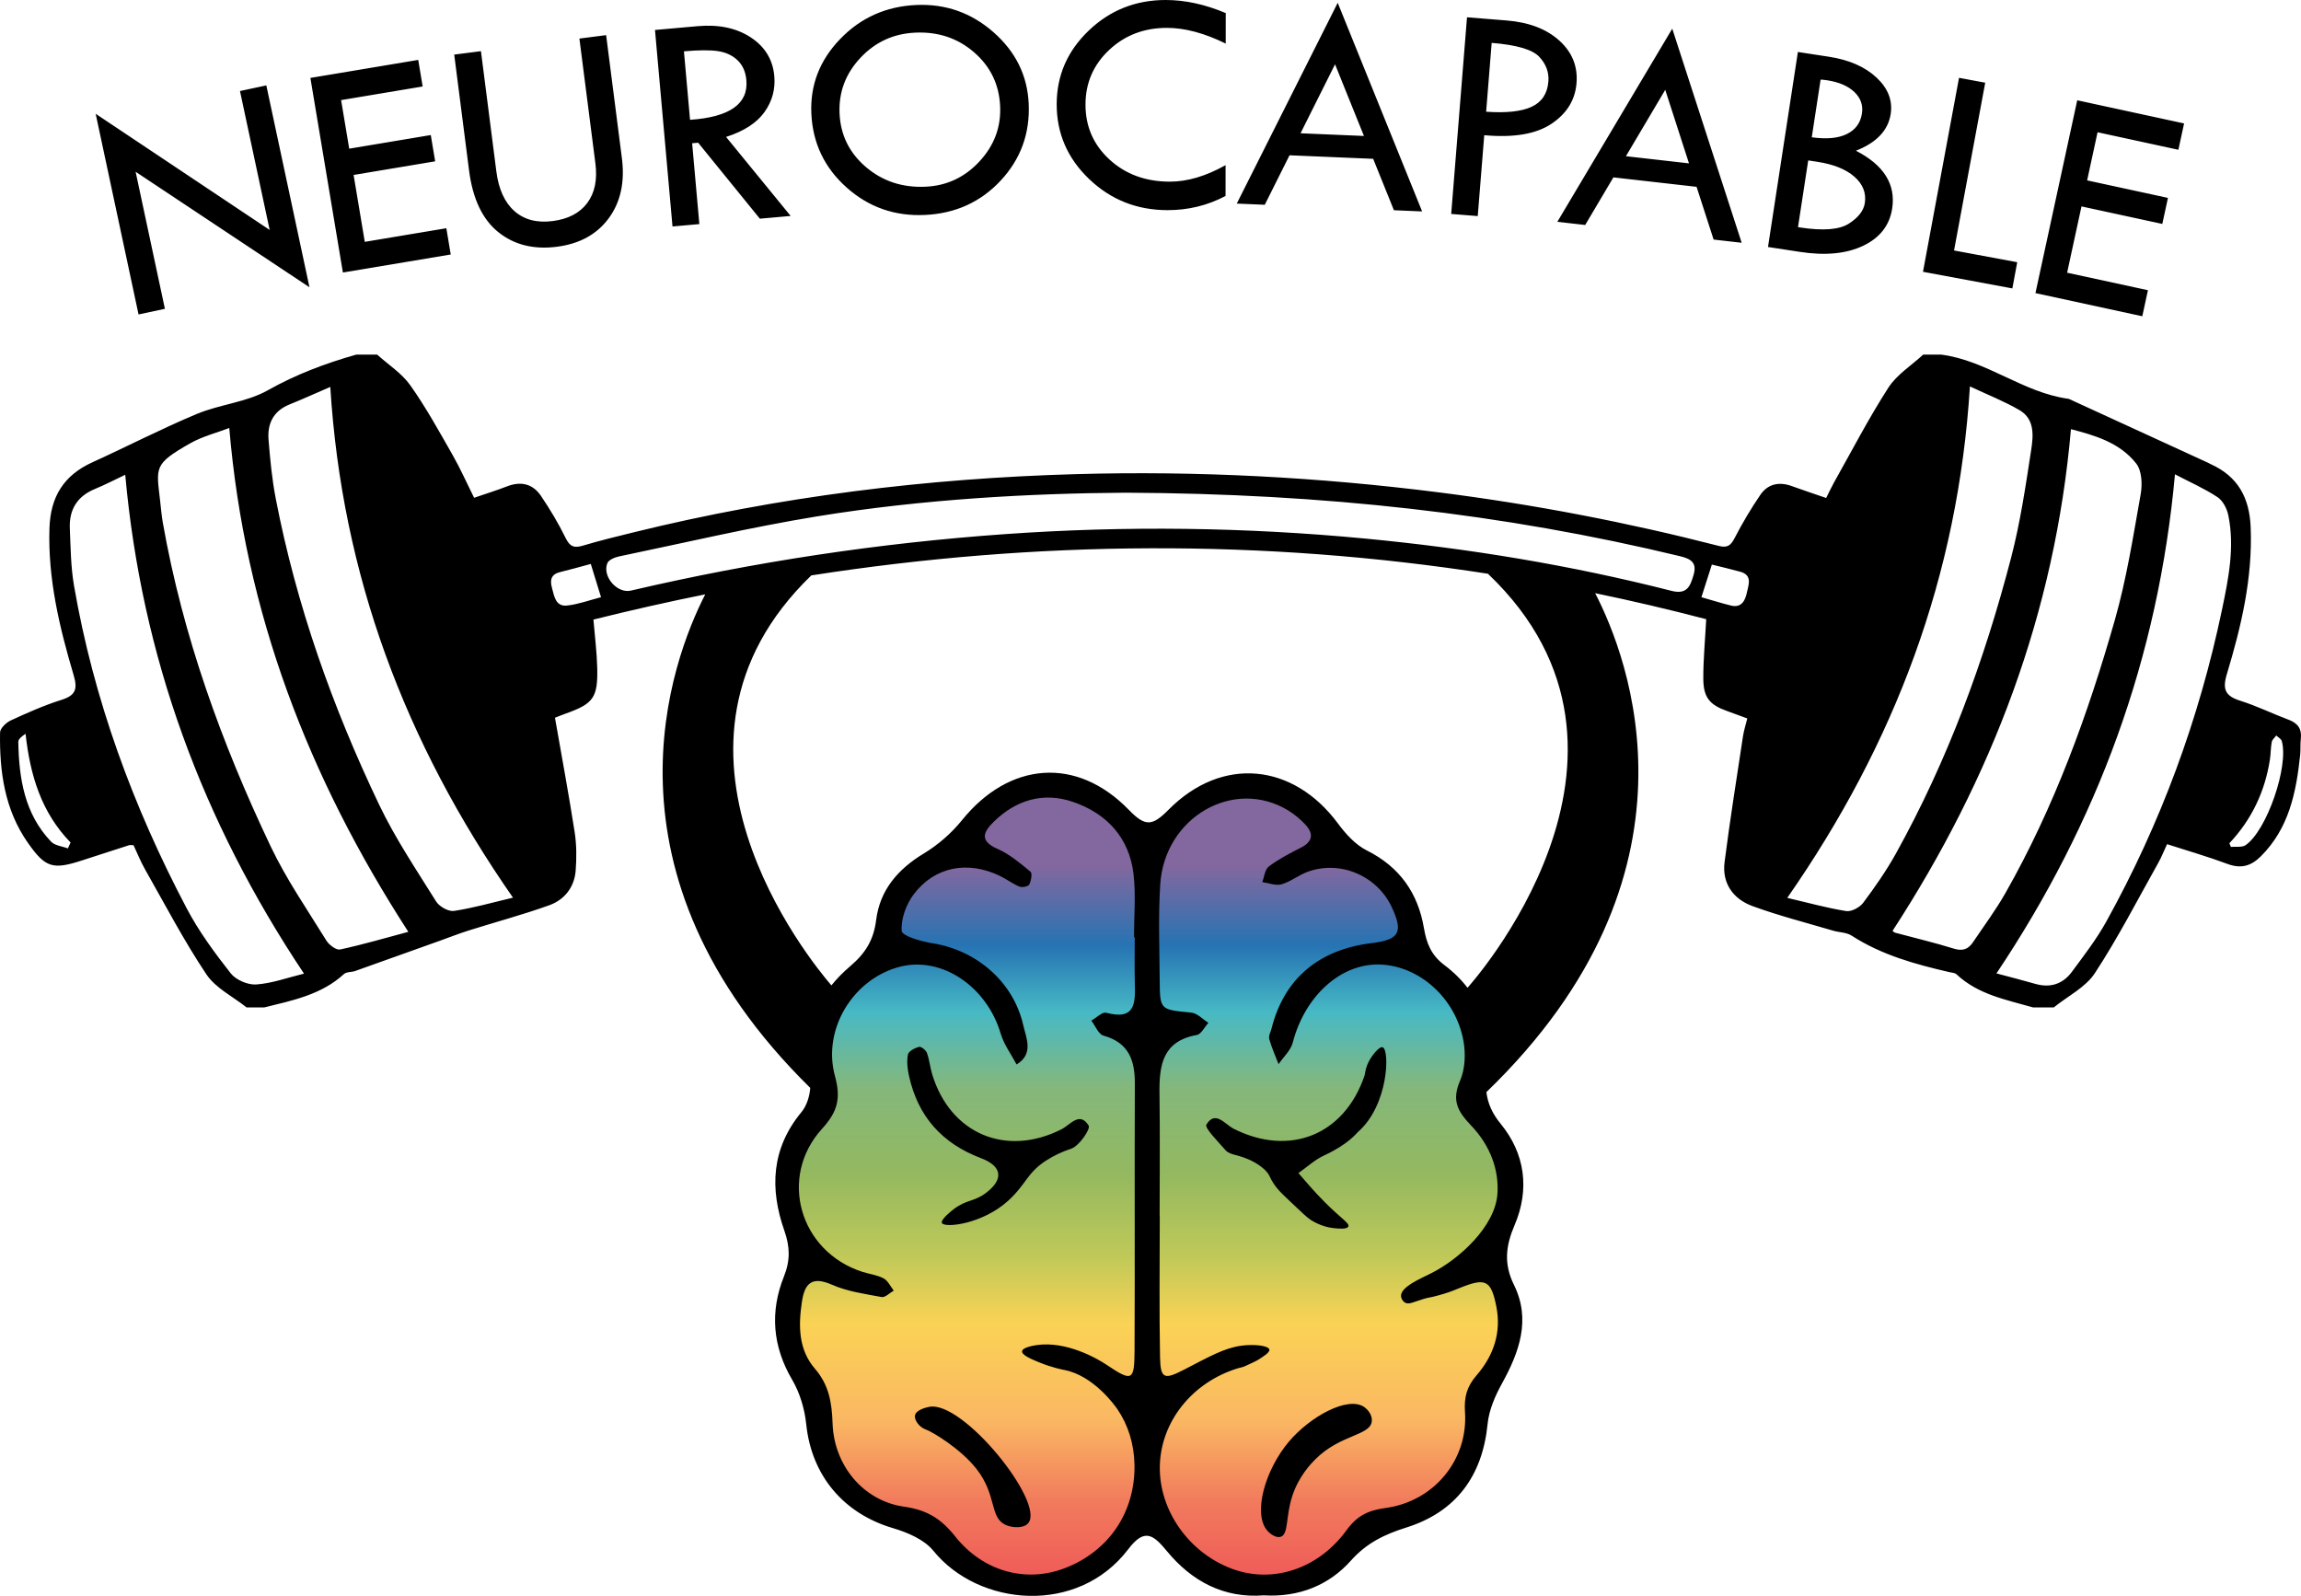
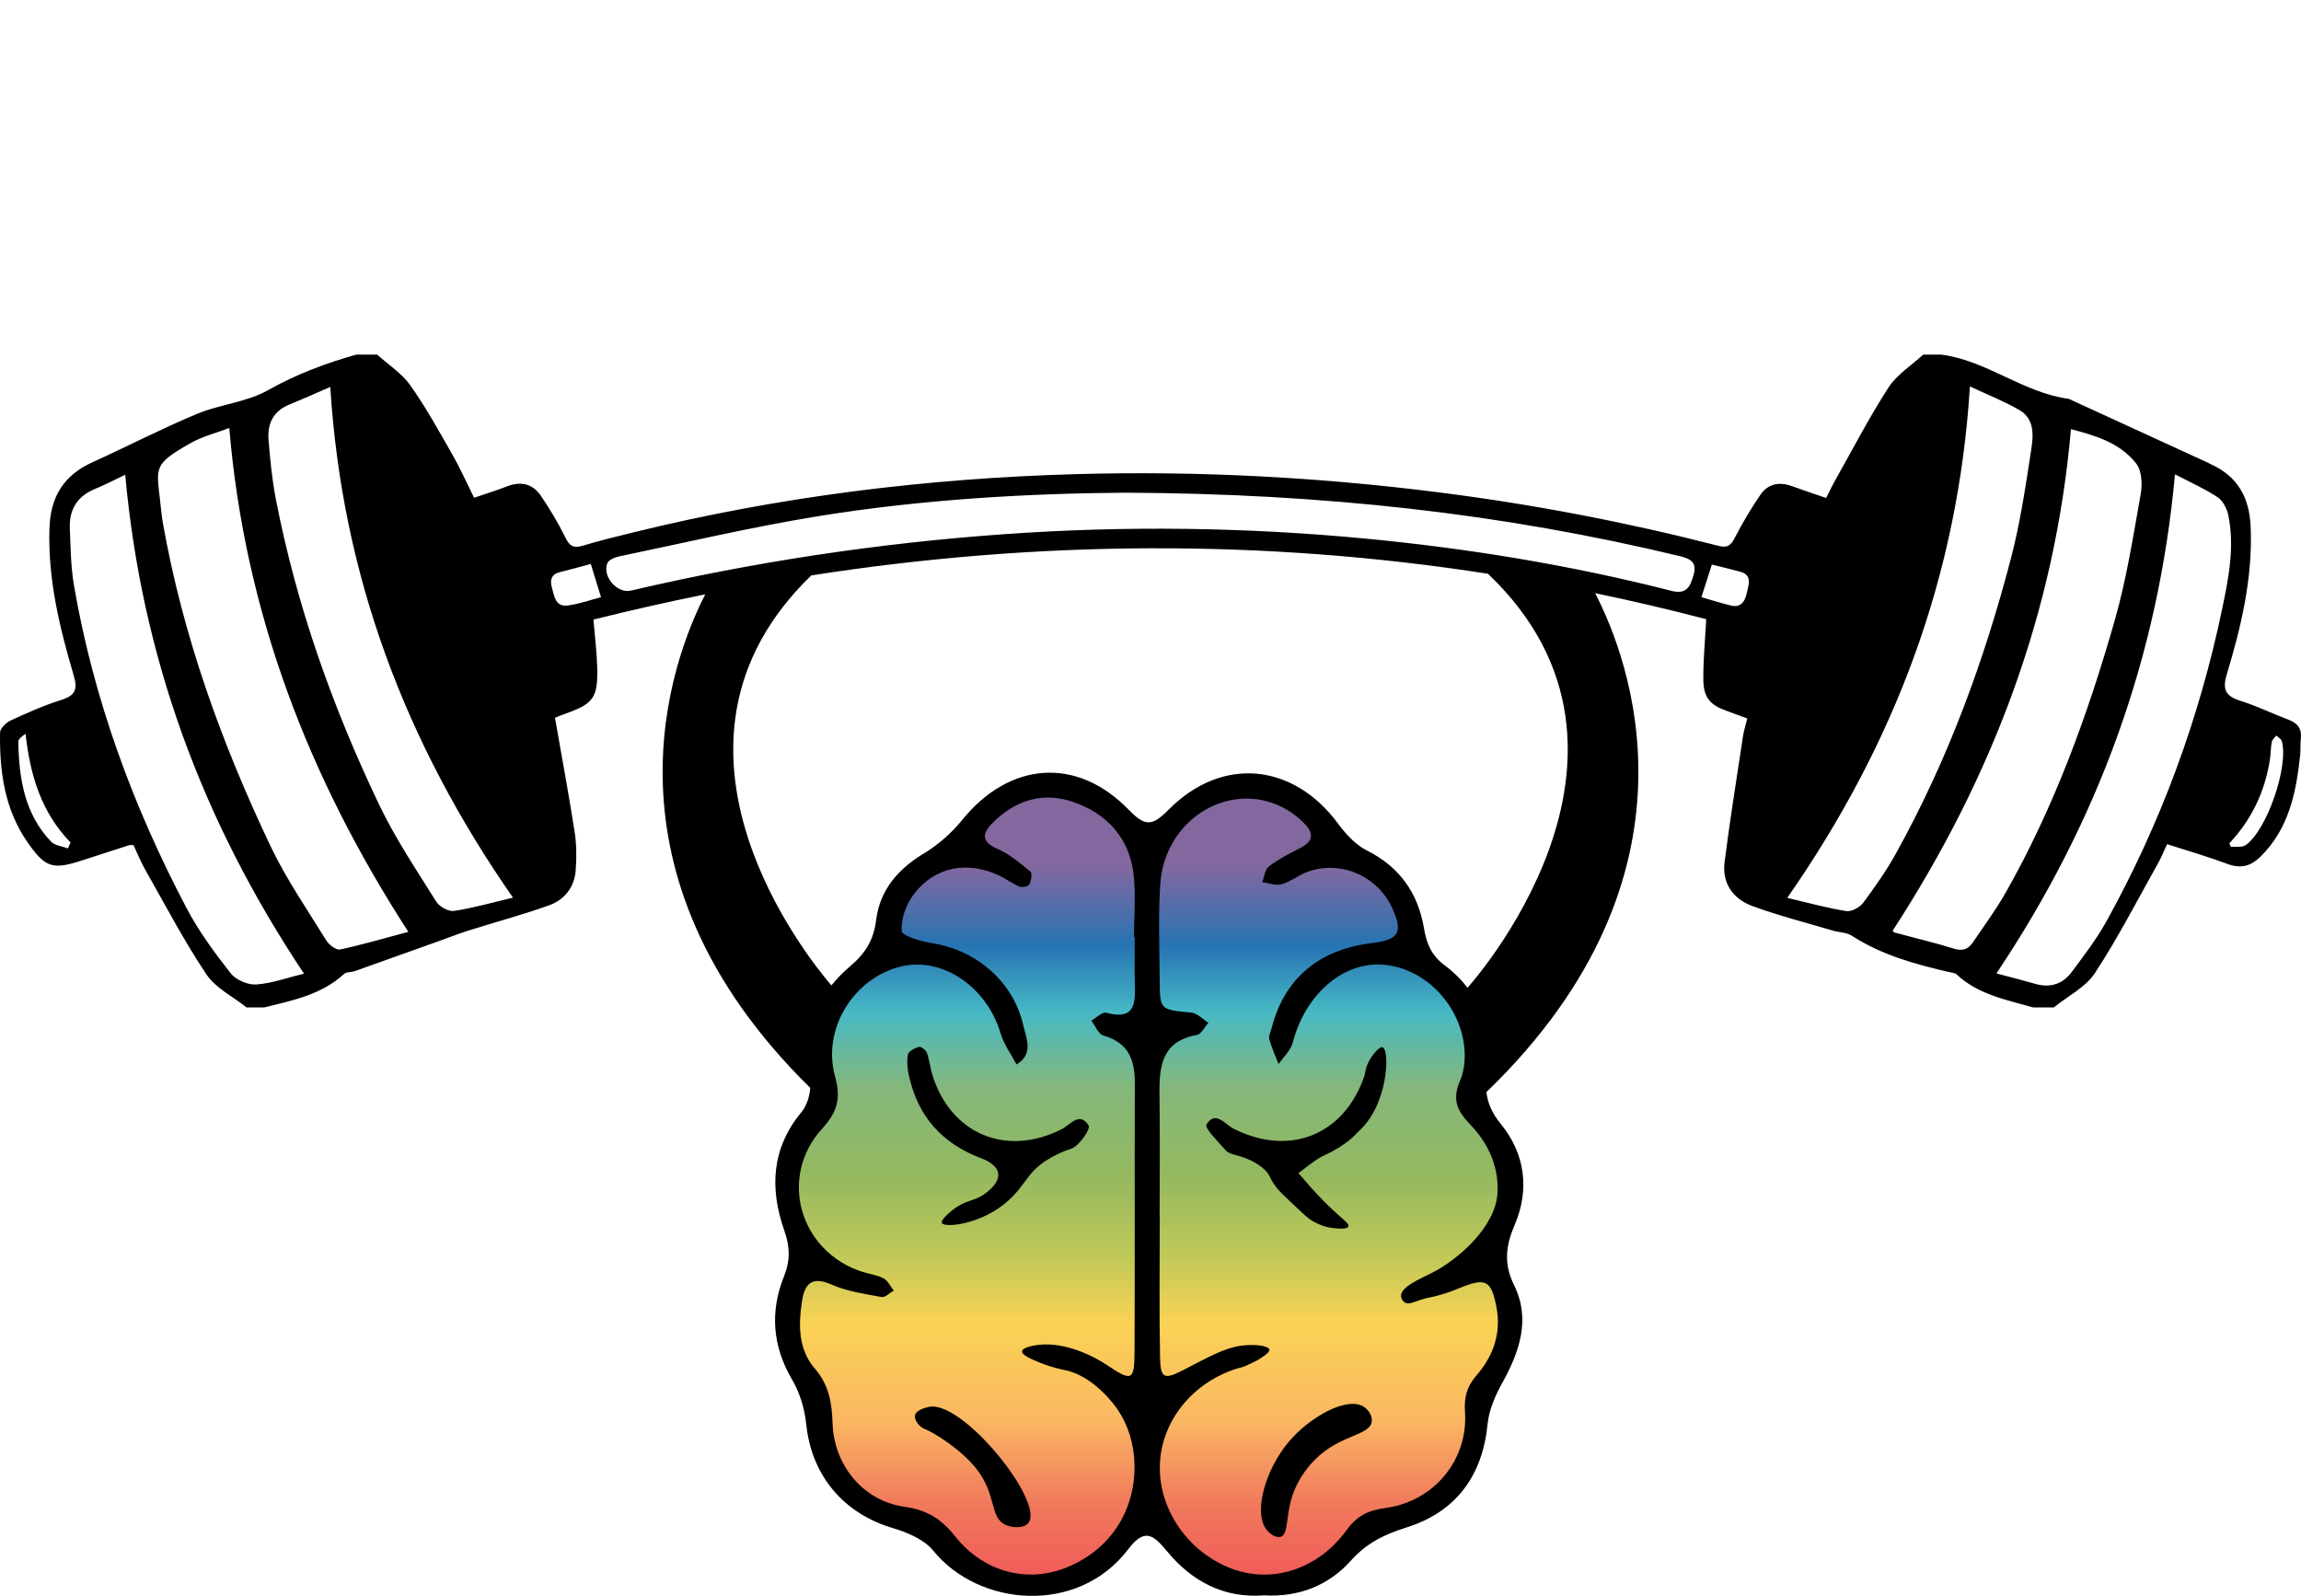
<svg xmlns="http://www.w3.org/2000/svg" id="Layer_1" data-name="Layer 1" width="1358.344" height="942.087" viewBox="0 0 1358.344 942.087">
  <defs>
    <style>
      .cls-1 {
        fill: url(#linear-gradient);
        opacity: .88;
      }
    </style>
    <linearGradient id="linear-gradient" x1="679.003" y1="935.004" x2="679.003" y2="465.026" gradientTransform="matrix(1, 0, 0, 1, 0, 0)" gradientUnits="userSpaceOnUse">
      <stop offset="0" stop-color="#ed4141" />
      <stop offset=".105" stop-color="#ef6946" />
      <stop offset=".206" stop-color="#f9ad4d" />
      <stop offset=".327" stop-color="#f9cc3d" />
      <stop offset=".412" stop-color="#b6c141" />
      <stop offset=".517" stop-color="#84ae4a" />
      <stop offset=".623" stop-color="#74ad69" />
      <stop offset=".718" stop-color="#2dafbc" />
      <stop offset=".802" stop-color="#0860a8" />
      <stop offset=".902" stop-color="#725291" />
      <stop offset=".975" stop-color="#725291" />
    </linearGradient>
  </defs>
  <path class="cls-1" d="M535.585,524.125s77.903-110.213,134.401-29.621c0,0,84.209-55.599,109.893-6.935,0,0,56.172,28.259,56.98,73.101,0,0,39.849,37.612,29.453,74.007,0,0-1.947,18.146,26.778,59.037l-7.435,51.367,7.435,34-16.897,45.417-16.221,53.395-57.112,25.684-29.401,23.994-13.518,7.435-33.794-3.379-26.697-17.235-15.209-16.824-9.799,.94-23.656,22.642-33.574,13.856-26.183-5.483-36.219-18.173-33.456-18.249-26.36-17.235-13.18-28.387v-30.576l-16.897-31.605,4.731-33.794,1.932-23.862-6.663-27.177,14.194-39.192,9.169-16.563s-17.448-48.829,11.277-60.995c28.725-12.166,36.03-59.588,36.03-59.588Z" />
  <path d="M1350.979,424.856c-9.546-3.578-18.761-8.135-28.458-11.188-8.739-2.751-10.715-6.577-7.957-15.702,8.522-28.2,15.278-56.745,14.073-86.706-.706-17.569-7.631-30.118-23.766-37.349-.531-.238-1.024-.562-1.553-.805-27.18-12.479-54.362-24.954-81.545-37.425-.264-.121-.542-.246-.825-.284-26.794-3.637-48.237-22.686-75.116-26.076h-10.511c-6.969,6.441-15.597,11.814-20.573,19.539-11.654,18.09-21.574,37.299-32.152,56.08-1.544,2.742-2.846,5.62-4.557,9.027-7.111-2.451-13.711-4.622-20.236-7.001-7.516-2.74-14.182-1.372-18.645,5.178-5.553,8.15-10.62,16.692-15.147,25.452-2.275,4.402-4.274,5.973-9.343,4.669-54.265-13.958-109.189-24.49-164.791-31.553-71.34-9.062-142.939-12.857-214.818-10.825-88.021,2.488-174.987,13.205-260.579,34.249-10.186,2.504-20.396,4.972-30.438,7.979-5.177,1.55-7.673,.53-10.147-4.539-4.196-8.595-9.177-16.875-14.53-24.815-4.824-7.155-11.812-8.852-20.04-5.651-6.205,2.414-12.584,4.38-19.45,6.738-4.383-8.796-8.142-17.304-12.731-25.337-7.948-13.911-15.7-28.032-24.94-41.068-5.032-7.099-12.956-12.149-19.575-18.123h-12.263c-18.197,5.149-35.587,11.664-52.322,21.095-12.553,7.074-28.264,8.279-41.806,13.926-20.871,8.704-41.003,19.162-61.61,28.519-16.947,7.695-24.852,20.27-25.442,39.081-.94,29.978,5.94,58.473,14.316,86.725,2.443,8.241,1.035,11.883-7.26,14.494-10.253,3.227-20.173,7.639-29.953,12.155-2.7,1.247-6.218,4.654-6.258,7.121-.374,23.061,2.716,45.493,16.37,65.01,10.46,14.952,14.803,16.112,32.355,10.373,9.139-2.988,18.29-5.942,27.446-8.877,.519-.166,1.138-.021,2.615-.021,2.182,4.619,4.209,9.725,6.897,14.456,11.788,20.75,22.874,41.99,36.109,61.786,5.451,8.154,15.674,13.118,23.727,19.533h10.511c16.667-4.129,33.638-7.446,46.977-19.681,1.503-1.378,4.474-1.042,6.653-1.814,16.698-5.916,33.37-11.909,50.049-17.878,5.668-2.029,11.277-4.246,17.015-6.054,15.813-4.98,31.867-9.271,47.455-14.866,8.999-3.23,14.872-10.612,15.625-20.479,.574-7.518,.557-15.266-.597-22.695-3.478-22.391-7.64-44.676-11.626-67.522,1.781-.693,4.172-1.692,6.609-2.56,16.041-5.718,18.772-9.359,18.34-26.907-.228-9.258-1.422-18.493-2.241-28.487,22.004-5.491,44.006-10.456,66.005-14.892-19.8,38.65-67.605,164.025,61.984,291.336-.344,5.133-2.233,10.728-5.105,14.193-17.918,21.614-18.881,45.294-10.181,70.109,3.356,9.572,3.567,17.505-.268,27.099-8.287,20.73-6.767,41.086,4.893,60.928,4.548,7.739,7.361,17.247,8.289,26.226,3.126,30.247,21.943,52.718,51.267,61.364,8.586,2.532,18.416,6.731,23.774,13.331,26.833,33.053,85.328,38.232,115.059-.91,9.577-12.609,14.733-8.669,22.807,1.117,14.675,17.787,33.564,27.958,57.185,26.117,20.591,1.224,38.433-5.872,51.465-20.521,9.347-10.507,20.043-15.537,32.717-19.521,29.361-9.231,44.922-30.459,47.963-61.124,.812-8.191,4.428-16.554,8.481-23.886,10.309-18.645,17.144-37.811,7.095-58.197-6.162-12.501-4.86-23.112,.342-35.268,9.071-21.197,6.167-42.334-8.193-59.837-5.146-6.273-7.645-12.25-8.438-18.709,133.603-128.946,83.9-256.477,64.202-294.543,21.859,4.53,43.715,9.649,65.567,15.369-.66,12.421-1.763,23.739-1.72,35.052,.043,11.244,3.776,15.548,14.175,19.211,3.808,1.341,7.584,2.776,11.785,4.319-.945,3.854-2.033,7.171-2.547,10.574-3.733,24.725-7.694,49.424-10.861,74.223-1.613,12.633,5.153,21.837,16.515,25.994,15.54,5.686,31.663,9.788,47.557,14.496,3.61,1.069,7.877,.96,10.871,2.895,17.745,11.468,37.624,16.948,57.857,21.598,1.408,.324,3.172,.381,4.111,1.264,12.725,11.96,29.265,14.993,45.166,19.536h12.263c8.236-6.644,18.738-11.803,24.261-20.227,13.689-20.878,25.134-43.231,37.395-65.039,1.838-3.269,3.217-6.796,5.221-11.089,12.05,3.891,24.008,7.321,35.629,11.656,7.945,2.964,13.886,1.324,19.712-4.471,16.641-16.549,20.892-37.785,23.227-59.804,.337-3.181,.011-6.436,.386-9.61,.692-5.862-1.812-9.216-7.252-11.255ZM40.067,500.834c-3.358-1.284-7.68-1.65-9.92-4.001-15.696-16.463-18.94-37.294-19.338-58.881-.03-1.617,2.001-3.273,4.283-4.785,2.66,24.306,9.274,46.427,26.562,64.165-.529,1.167-1.057,2.335-1.586,3.502Zm111.178,80.317c-4.956,.343-11.994-2.693-15.053-6.59-9.493-12.092-18.769-24.673-25.919-38.23-31.713-60.129-54.978-123.372-66.575-190.551-1.919-11.115-2.004-22.579-2.479-33.901-.463-11.028,4.351-18.95,14.881-23.256,5.858-2.396,11.485-5.359,17.828-8.356,9.719,107.342,45.314,204.261,105.529,294.486-9.722,2.366-18.872,5.752-28.213,6.398Zm49.529-20.65c-2.273,.491-6.503-2.676-8.08-5.231-11.311-18.332-23.679-36.225-32.893-55.598-29.004-60.986-51.867-124.189-63.658-190.988-.759-4.298-1.121-8.667-1.612-13.009-2.249-19.867-3.952-21.61,17.542-33.867,7.447-4.247,16.093-6.392,23.275-9.146,9.178,108.615,46.566,206.082,105.705,297.418-13.34,3.565-26.703,7.488-40.279,10.421Zm67.198-22.766c-3.244,.484-8.639-2.575-10.519-5.588-11.704-18.75-24.142-37.255-33.637-57.131-27.582-57.733-48.897-117.772-61.053-180.773-2.199-11.399-3.299-23.051-4.234-34.641-.768-9.522,2.838-17.003,12.371-20.843,7.759-3.125,15.377-6.598,24.079-10.358,6.899,111.056,44.059,209.923,107.848,301.497-12.279,2.896-23.452,6.134-34.854,7.836Zm66.955-180.289c-7.075,.817-7.725-5.528-9.114-10.544-1.293-4.666-.364-7.948,4.9-9.211,5.896-1.415,11.727-3.099,18.045-4.788,2.121,6.887,3.898,12.659,6.045,19.631-6.637,1.709-13.161,4.136-19.875,4.911Zm316.469,253.896c14.866,4.137,18.59,14.42,18.53,28.282-.227,52.602,.088,105.207-.175,157.809-.089,17.691-1.408,18.388-16.506,8.231-5.616-3.778-23.7-14.108-41.088-11.658-1.054,.149-8.539,1.203-8.806,3.672-.245,2.262,5.677,4.714,9.8,6.421,7.893,3.268,14.332,4.465,15.1,4.612,17.442,3.325,30.119,21.299,31.419,23.216,6.281,9.259,9.801,20.39,10.043,32.624,.553,27.952-14.997,51.096-41.084,61.15-22.568,8.697-47.983,2.388-64.804-18.785-8.345-10.503-16.672-15.579-30.197-17.503-24.049-3.422-41.333-24.467-42.139-49.178-.397-12.167-2.127-22.657-10.354-32.178-9.861-11.413-9.852-25.401-7.76-39.508,1.622-10.939,5.848-15.384,17.766-10.151,9.104,3.998,19.415,5.429,29.325,7.269,2.073,.385,4.742-2.443,7.137-3.79-1.948-2.473-3.415-5.842-5.958-7.208-3.772-2.026-8.342-2.523-12.512-3.86-37.019-11.878-49.983-55.865-23.76-84.584,9.168-10.041,11.083-17.951,7.525-30.983-7.633-27.956,11.107-57.671,38.46-64.595,24.684-6.249,51.154,11.709,59.386,39.558,1.897,6.419,6.181,12.133,9.367,18.171,10.315-6.209,5.663-15.625,3.905-23.327-5.834-25.564-27.654-44.174-53.603-48.224-6.589-1.029-17.893-4.319-18.112-7.239-.532-7.078,2.626-15.727,7.087-21.64,12.416-16.458,31.998-20.026,50.966-10.832,3.918,1.899,7.454,4.644,11.461,6.274,1.6,.651,5.201-.058,5.777-1.207,1.109-2.213,1.908-6.629,.74-7.592-6.066-5.004-12.305-10.32-19.403-13.432-10.875-4.768-8.535-9.96-2.172-16.164,13.172-12.843,29.191-17.513,46.387-11.705,20.035,6.767,33.509,21.083,36.017,42.794,1.416,12.253,.255,24.804,.255,37.221,.148,0,.296,0,.444,0,0,8.767-.162,17.538,.04,26.301,.267,11.596,1.027,23.058-16.878,18.247-2.339-.628-5.822,3.002-8.775,4.659,2.354,3.052,4.178,8.008,7.152,8.835Zm175.672,153.894c.12,1.338,1.021,2.938,2.366,3.717,2.229,1.292,4.683-.247,10.476-2.028,4.398-1.352,3.667-.676,9.127-2.215,5.905-1.665,7.04-2.109,12.329-4.26,15.603-6.346,18.833-4.946,21.965,10.82,3.061,15.408-1.655,29.048-11.672,40.609-5.647,6.517-7.456,12.687-6.84,21.656,1.937,28.231-18.287,52.766-46.827,56.648-10.278,1.398-16.793,4.476-23.062,13.084-16.939,23.257-43.872,31.618-67.564,22.848-25.525-9.448-43.219-34.566-42.689-60.601,.534-26.214,19.016-49.445,45.956-57.752,1.396-.43,2.892-.625,4.202-1.23,3.543-1.638,6.278-2.834,7.283-3.454,3.515-2.169,7.593-4.685,7.225-6.412-.486-2.283-8.769-3.325-16.558-2.271-10.025,1.357-18.909,6.447-33.778,14.13-11.573,5.98-13.962,5.61-14.206-7.317-.524-27.763-.161-55.543-.161-83.317h-.075c0-24.119,.251-48.241-.087-72.356-.232-16.55,1.736-30.956,21.987-34.547,2.643-.469,4.615-4.716,6.897-7.213-3.353-2.088-6.561-5.67-10.084-6.013-18.319-1.783-18.522-1.494-18.664-18.618-.157-19.001-.904-38.064,.294-56.994,2.523-39.858,43.534-63.281,75.566-43.714,3.69,2.254,7.156,5.13,10.096,8.301,5.125,5.528,4.353,10.148-2.762,13.73-6.492,3.269-13.02,6.7-18.801,11.034-2.301,1.725-2.638,6.07-3.869,9.222,3.823,.524,8.002,2.276,11.388,1.294,5.499-1.595,10.267-5.582,15.717-7.5,19.357-6.811,40.904,2.636,49.493,21.276,6.752,14.653,4.239,18.989-12.159,20.976-31.225,3.784-51.584,21.145-58.919,50.248-.535,2.122-1.897,4.491-1.386,6.333,1.403,5.066,3.599,9.913,5.481,14.847,2.881-4.234,7.198-8.097,8.405-12.764,7.072-27.329,28.17-46.706,51.221-46.075,23.296,.639,44.974,19.74,49.55,45.205,1.348,7.506,.977,16.493-1.988,23.337-4.961,11.451-1.789,17.859,6.456,26.47,11.615,12.133,16.505,26.532,15.589,40.26-1.293,19.382-22.575,38.637-38.983,46.925-6.015,3.038-18.431,8.161-17.934,13.681Zm39.244-182.136l.003,.019c-3.697-4.857-8.231-9.34-13.632-13.403-7.833-5.893-10.561-12.835-12.109-21.916-3.516-20.627-14.318-36.057-33.676-45.75-6.676-3.343-12.445-9.69-17.008-15.863-26.435-35.759-68.488-40.034-100.006-8.241-9.673,9.758-13.73,10.196-23.514,.111-30.803-31.752-70.586-28.393-98.427,6.049-6.174,7.638-14.032,14.55-22.43,19.618-15.398,9.293-26.08,21.605-28.306,39.42-1.46,11.684-6.221,19.506-15.313,27.237-4.19,3.563-7.894,7.337-11.089,11.323-12.606-14.629-116.167-141.363-11.856-242.031,133.375-20.737,266.648-21.646,399.803-.92h-.318c112.535,107.128-12.124,244.347-12.124,244.347Zm133.427-243.643c-1.901,6.396-3.717,11.702-13.014,9.33-59.412-15.16-119.799-25.056-180.787-30.863-70.712-6.732-141.528-7.647-212.47-2.637-74.612,5.269-148.257,16.363-221.058,33.358-8.025,1.873-17.004-8.335-13.877-16.192,.785-1.971,4.387-3.461,6.94-3.992,38.781-8.067,77.399-17.181,116.46-23.572,63.437-10.38,127.553-13.678,182.707-14.046,116.525,.531,222.634,12.284,327.178,37.494,6.782,1.636,10.007,4.101,7.92,11.121Zm31.514,10.266c-.97,4.592-3.059,9.299-9.404,7.744-5.593-1.371-11.094-3.117-17.456-4.931,2.205-6.891,4.045-12.637,6.165-19.263,5.676,1.421,11.256,2.706,16.771,4.227,7.323,2.02,4.865,7.765,3.923,12.223Zm58.607,188.092c-11.381-1.802-22.552-4.933-34.787-7.794,63.516-91.16,100.857-189.98,107.821-301.913,10.648,5.015,20.423,8.809,29.35,14.048,9.101,5.342,8.076,15.289,6.784,23.695-3.268,21.258-6.417,42.667-11.831,63.438-15.843,60.782-37.39,119.499-67.992,174.571-5.641,10.151-12.354,19.772-19.317,29.081-2.038,2.724-6.94,5.364-10.028,4.875Zm63.526,22.166c-11.388-3.546-23.035-6.261-34.56-9.374-.752-.203-1.369-.908-1.61-1.075,58.686-90.29,95.89-187.789,105.323-296.194,13.466,3.558,28.61,7.633,38.544,20.299,3.292,4.197,3.667,12.216,2.638,18.001-4.433,24.915-8.347,50.087-15.272,74.36-15.936,55.861-35.717,110.39-64.558,161.142-5.744,10.109-12.747,19.507-19.256,29.174-2.739,4.067-6.09,5.274-11.249,3.667Zm89.968-15.862c-5.761,10.39-13.147,19.923-20.229,29.523-5.365,7.273-12.771,9.717-21.705,7.13-7.459-2.16-14.997-4.048-22.852-6.15,59.818-89.438,95.538-186.367,105.378-294.622,8.985,4.7,17.521,8.441,25.173,13.516,3.155,2.092,5.538,6.818,6.339,10.741,3.823,18.724,.11,37.181-3.701,55.417-13.56,64.882-36.253,126.468-68.403,184.445Zm82.292-45.217c-2.128,1.462-5.75,.749-8.682,1.041-.301-.719-.601-1.438-.902-2.157,13.209-14.036,21.027-30.592,23.93-49.407,.53-3.437,.44-6.978,1.091-10.384,.266-1.391,1.741-2.551,2.666-3.816,1.119,1.094,2.884,2.003,3.257,3.31,4.219,14.789-8.828,52.808-21.359,61.413Zm-524.071,169.384c-.588,.511-5.692,7.245-19.852,13.757-5.509,2.533-10.169,6.911-15.219,10.441,2.552,2.855,5.025,5.792,7.549,8.675,1.56,1.781,4.5,4.971,7.859,8.352,9.793,9.859,14.871,12.55,14.066,14.494-.74,1.788-5.77,1.283-8.449,1.014-2.694-.27-7.782-1.16-13.615-4.785-2.143-1.332-5.594-4.606-12.406-11.098-3.641-3.47-5.482-5.228-6.435-6.311-6.129-6.965-4.562-8.792-8.716-12.539-4.615-4.162-10.279-6.74-17.024-8.455-2.081-.529-4.553-1.308-5.847-2.823-4.272-4.999-12.549-13.108-11.302-15.154,5.278-8.652,10.921-.129,16.14,2.495,33.121,16.654,65.374,3.588,77.228-31.479,.263-.778,.453-4.367,2.542-8.324,2.058-3.9,6.251-9.046,8.161-8.317,4.221,1.611,3.491,34.266-14.679,50.057Zm8.258,170.62c-.771,8.694-18.578,7.713-33.37,22.574-2.205,2.215-9.709,9.754-13.604,21.696-3.957,12.13-2.106,22.411-6.759,23.994-2.633,.896-6.001-1.452-7.773-3.379-9.063-9.861-1.528-36.13,12.504-52.719,12.615-14.914,34.81-27.121,44.503-20.484,2.375,1.626,4.799,4.93,4.498,8.318Zm-167.142-174.387c1.17,1.936-5.619,12.008-10.322,13.563-5.59,1.848-10.53,4.225-14.983,7.122-11.178,7.271-11.631,13.98-22.295,23.667-15.187,13.795-37.49,16.188-39.053,13.107-1.016-2.003,6.115-7.536,6.698-7.988,7.796-6.048,12.2-4.399,19.35-9.822,10.504-7.967,9.611-15.716-2.911-20.453-23.181-8.77-37.307-24.717-42.584-48.66-.898-4.077-1.408-8.557-.609-12.554,.391-1.954,4.031-3.858,6.538-4.532,1.209-.325,4.062,1.93,4.663,3.569,1.491,4.067,1.856,8.531,3.128,12.697,10.713,35.092,43.578,48.958,76.299,32.407,5.202-2.631,10.817-10.829,16.08-2.121Zm-35.624,234.54c-2.535,3.159-8.811,2.955-12.842,1.352-10.453-4.158-5.296-17.518-17.911-33.456-9.367-11.835-25.883-21.743-29.886-23.145-.191-.067-1.19-.408-2.305-1.204-2.285-1.631-4.443-4.737-3.969-7.08,.69-3.411,6.865-4.718,8.265-5.015,19.819-4.195,68.498,56.274,58.647,68.548Z" />
-   <path d="M56.477,67.172l102.711,68.564-17.524-82.001,15.555-3.324,25.466,119.167L80.057,101.397l17.289,80.903-15.555,3.324-25.313-118.452Zm126.753-21.175l63.657-10.636,2.622,15.689-48.149,8.045,4.791,28.673,48.149-8.045,2.591,15.509-48.149,8.045,6.599,39.493,48.149-8.045,2.591,15.508-63.657,10.637-19.194-114.872Zm84.904-13.769l15.777-2.021,9.096,70.999c1.348,10.518,4.913,18.326,10.696,23.422,5.782,5.097,13.299,7.052,22.548,5.867,9.188-1.177,15.997-4.736,20.428-10.681,4.43-5.943,6.03-13.721,4.799-23.333l-9.444-73.719,15.777-2.021,9.305,72.631c1.812,14.145-.775,25.967-7.76,35.463-6.986,9.498-17.189,15.105-30.609,16.824-13.723,1.758-25.259-1.126-34.61-8.653-9.351-7.526-15.099-19.662-17.244-36.407l-8.759-68.369Zm118.52-14.536l25.131-2.241c12.505-1.114,22.964,1.088,31.381,6.607,8.415,5.52,13.056,13.135,13.922,22.844,.692,7.768-1.24,14.854-5.795,21.254-4.556,6.4-12.115,11.294-22.674,14.682l38.124,46.639-18.176,1.62-36.431-44.844-3.551,.317,4.253,47.713-15.844,1.412-10.341-116.004Zm17.094,12.61l3.604,40.428c23.413-1.597,34.496-9.408,33.246-23.43-.438-4.917-2.163-8.816-5.173-11.7-3.01-2.882-6.842-4.682-11.495-5.4-4.653-.717-11.381-.683-20.182,.101Zm75.212,36.736c-.766-16.79,4.909-31.466,17.026-44.028,12.115-12.562,27.063-19.249,44.84-20.06,17.351-.791,32.572,4.566,45.665,16.069,13.092,11.504,20.017,25.56,20.775,42.167,.802,17.582-4.716,32.724-16.551,45.427-11.836,12.702-26.764,19.463-44.785,20.285-17.778,.811-33.186-4.612-46.223-16.271-13.039-11.659-19.954-26.189-20.748-43.588Zm111.445-4.351c-.585-12.833-5.706-23.433-15.36-31.799-9.656-8.366-21.24-12.242-34.755-11.625-12.846,.586-23.647,5.558-32.401,14.917-8.756,9.359-12.847,20.302-12.275,32.83,.58,12.712,5.773,23.248,15.58,31.607s21.528,12.227,35.166,11.605c12.541-.572,23.158-5.55,31.851-14.936,8.691-9.386,12.757-20.252,12.194-32.6ZM723.588,7.716l-.019,18.009c-12.549-6.168-24.094-9.258-34.637-9.269-13.53-.014-24.931,4.344-34.203,13.07-9.274,8.728-13.915,19.453-13.929,32.177-.014,12.968,4.713,23.794,14.182,32.48,9.467,8.686,21.332,13.036,35.593,13.051,10.36,.011,21.333-3.238,32.92-9.747l-.019,18.192c-10.55,5.595-21.98,8.388-34.29,8.375-18.041-.019-33.452-6.139-46.238-18.362s-19.169-26.954-19.151-44.188c.017-16.929,6.325-31.416,18.922-43.462C655.316,5.995,670.483-.018,688.217,0c11.395,.012,23.185,2.584,35.37,7.716Zm66.1-6.069l49.833,123.157-16.654-.704-12.245-30.346-49.378-2.086-14.61,29.211-16.531-.698L789.688,1.646Zm-1.577,36.314l-20.367,40.715,37.43,1.581-17.063-42.296Zm77.908-27.757l23.327,1.876c13.181,1.06,23.564,5.013,31.145,11.859,7.58,6.846,10.974,15.221,10.177,25.122-.801,9.964-5.741,17.972-14.818,24.029-9.078,6.057-22.297,8.295-39.655,6.716l-3.84,47.748-15.673-1.26,9.336-116.089Zm14.559,15.111l-3.268,40.64c11.915,.837,20.876-.14,26.878-2.928,6.002-2.788,9.291-7.766,9.868-14.935,.435-5.406-1.362-10.258-5.387-14.557-4.027-4.298-13.39-7.038-28.09-8.22Zm106.602-8.387l40.98,126.379-16.562-1.882-10.064-31.137-49.106-5.58-16.643,28.102-16.44-1.868,67.836-114.014Zm-4.146,36.111l-23.201,39.17,37.224,4.23-14.023-43.4Zm78.311-22.356l18.253,2.798c11.987,1.837,21.378,5.942,28.17,12.311,6.792,6.37,9.579,13.528,8.361,21.472-1.485,9.691-8.329,16.926-20.53,21.709,16.462,8.447,23.598,19.814,21.408,34.1-1.525,9.948-7.227,17.281-17.106,21.998-9.879,4.717-22.318,5.925-37.318,3.626l-18.885-2.895,17.647-115.12Zm6.095,64.008l-6.039,39.397,1.265,.194c13.554,2.078,23.133,1.327,28.738-2.253,5.604-3.58,8.754-7.629,9.446-12.147,.914-5.964-1.128-11.147-6.125-15.551-4.998-4.403-12.316-7.345-21.954-8.822l-5.331-.817Zm7.314-47.71l-5.222,34.066c8.693,1.21,15.588,.572,20.686-1.915,5.098-2.486,8.076-6.531,8.935-12.133,.748-4.88-.732-9.098-4.441-12.658-3.709-3.558-9.057-5.874-16.045-6.945-1.507-.231-2.81-.369-3.913-.415Zm81.714-1.041l15.459,2.873-18.405,99.045,37.299,6.931-2.873,15.459-52.758-9.804,21.278-114.504Zm69.779,13.257l63.075,13.671-3.369,15.545-47.709-10.34-6.158,28.411,47.708,10.34-3.331,15.367-47.708-10.34-8.482,39.132,47.708,10.34-3.331,15.367-63.075-13.671,24.67-113.821Z" />
</svg>